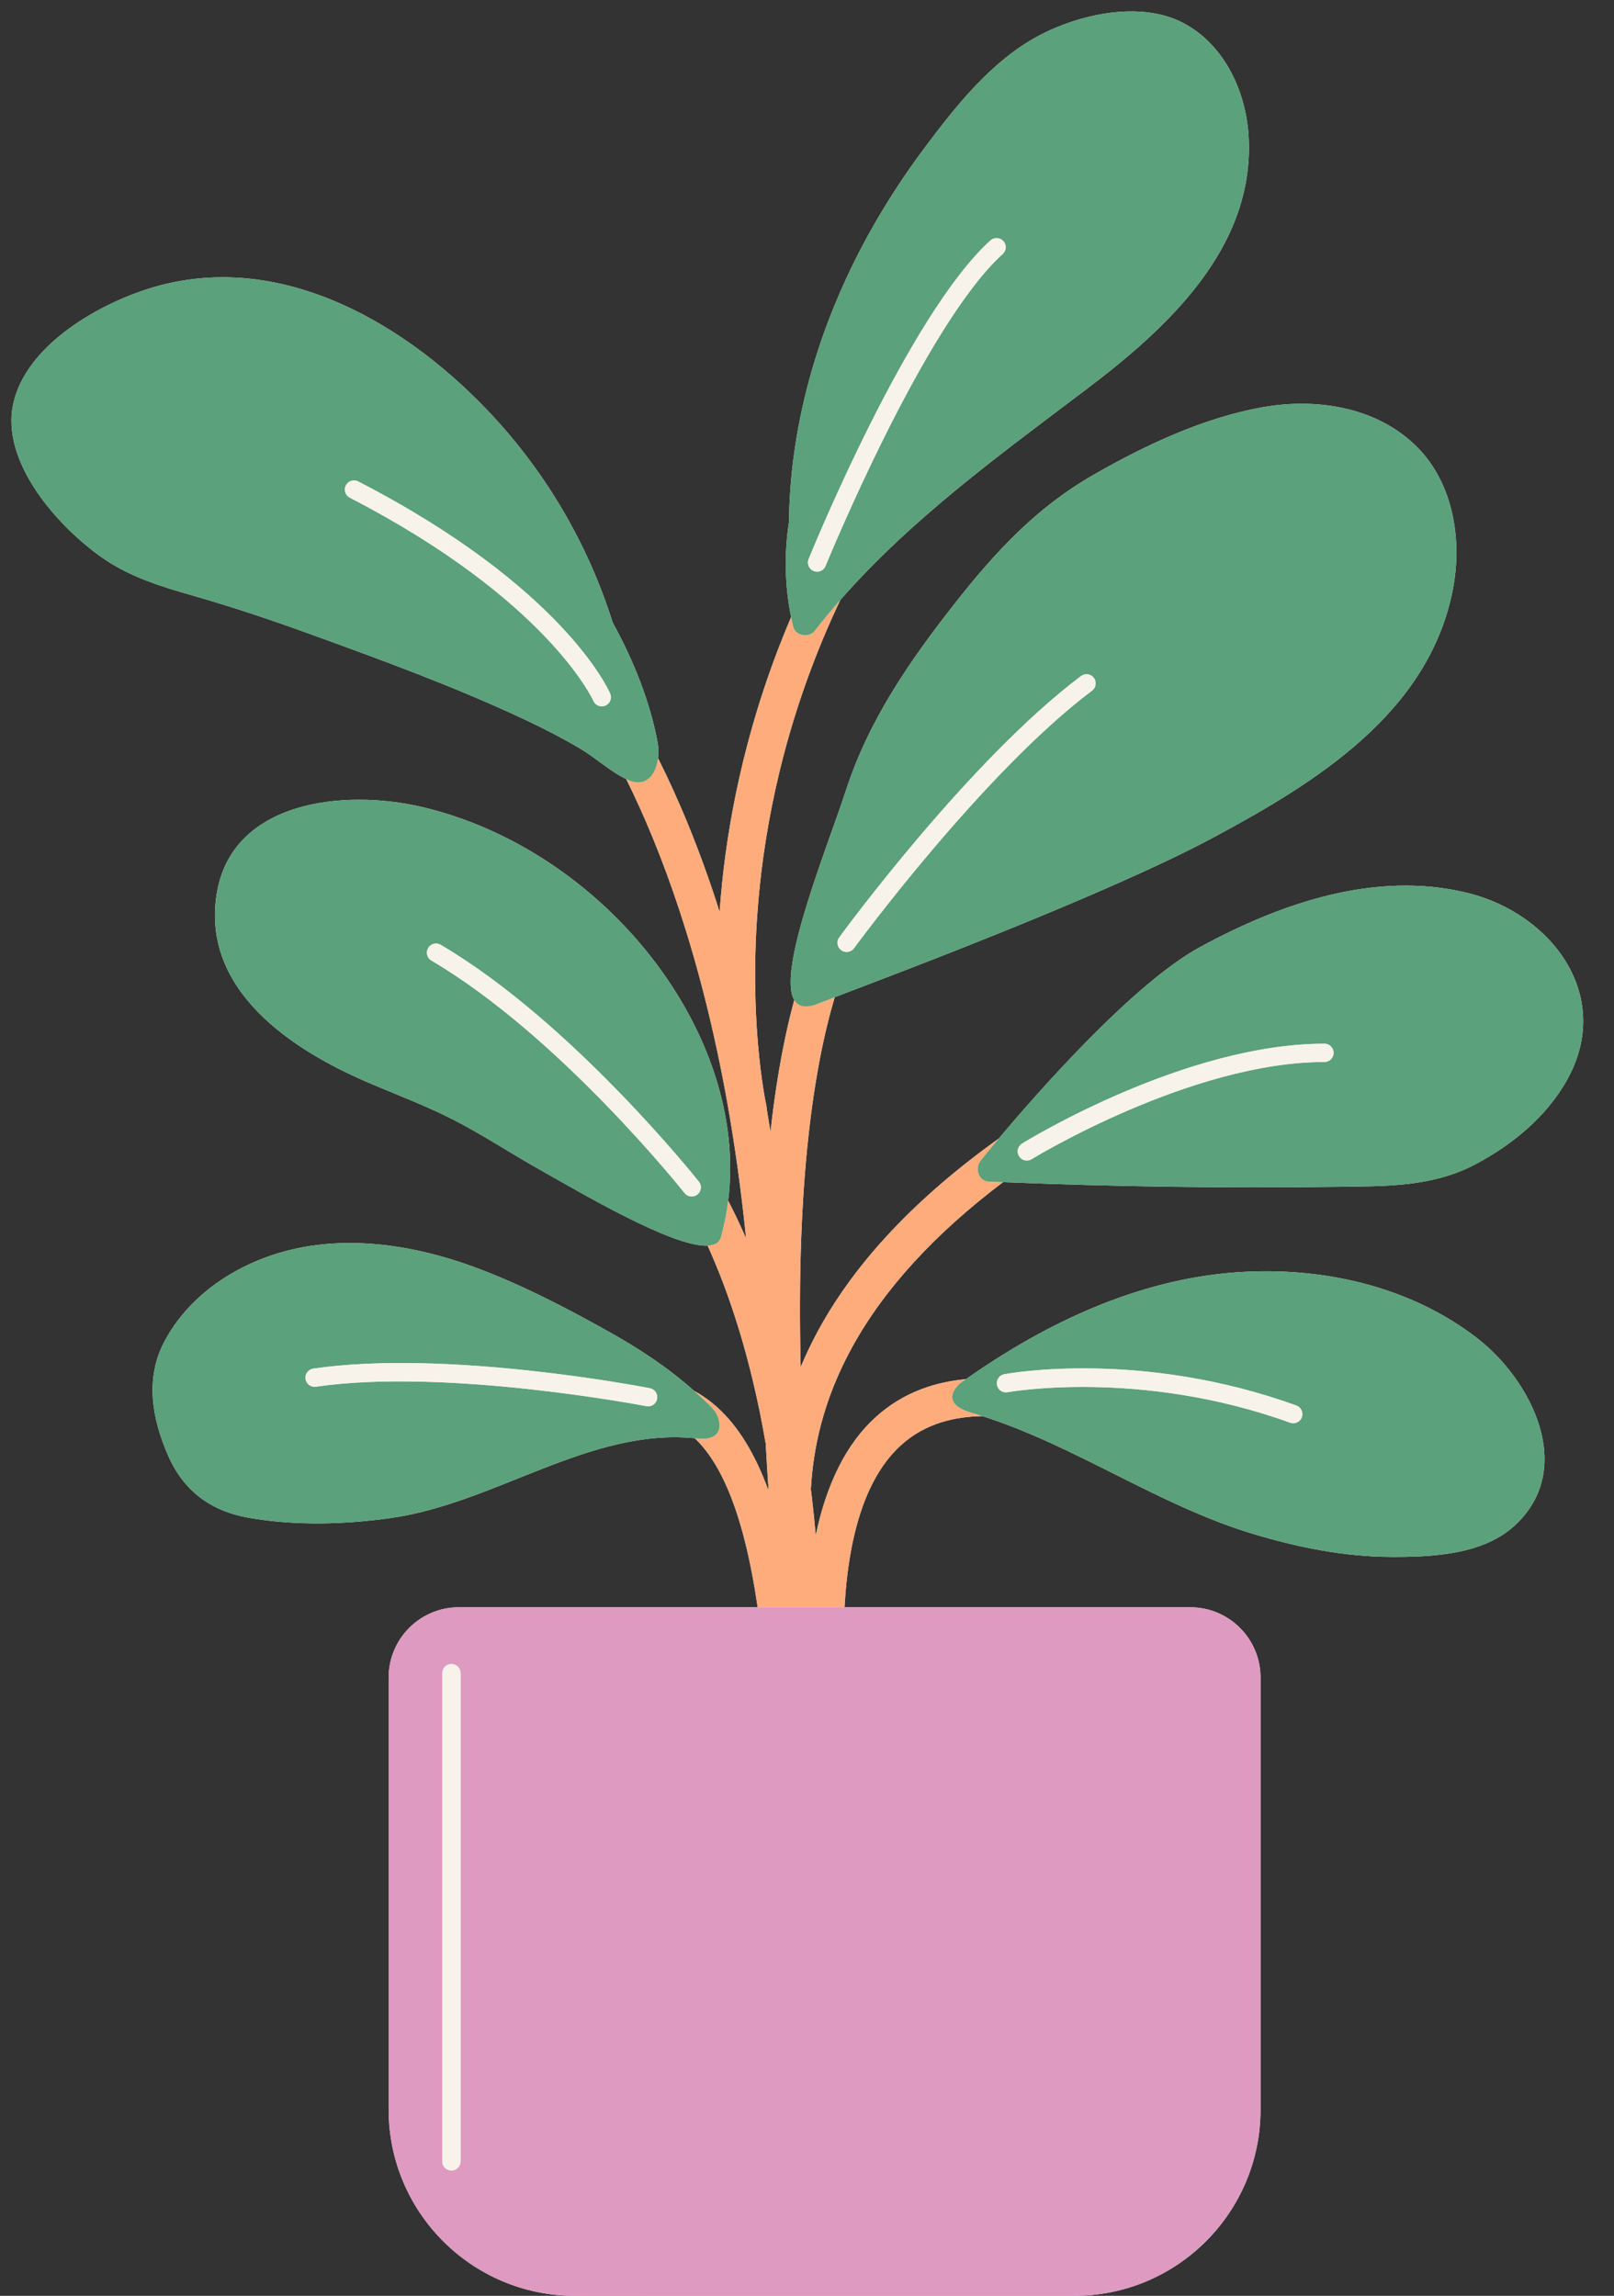
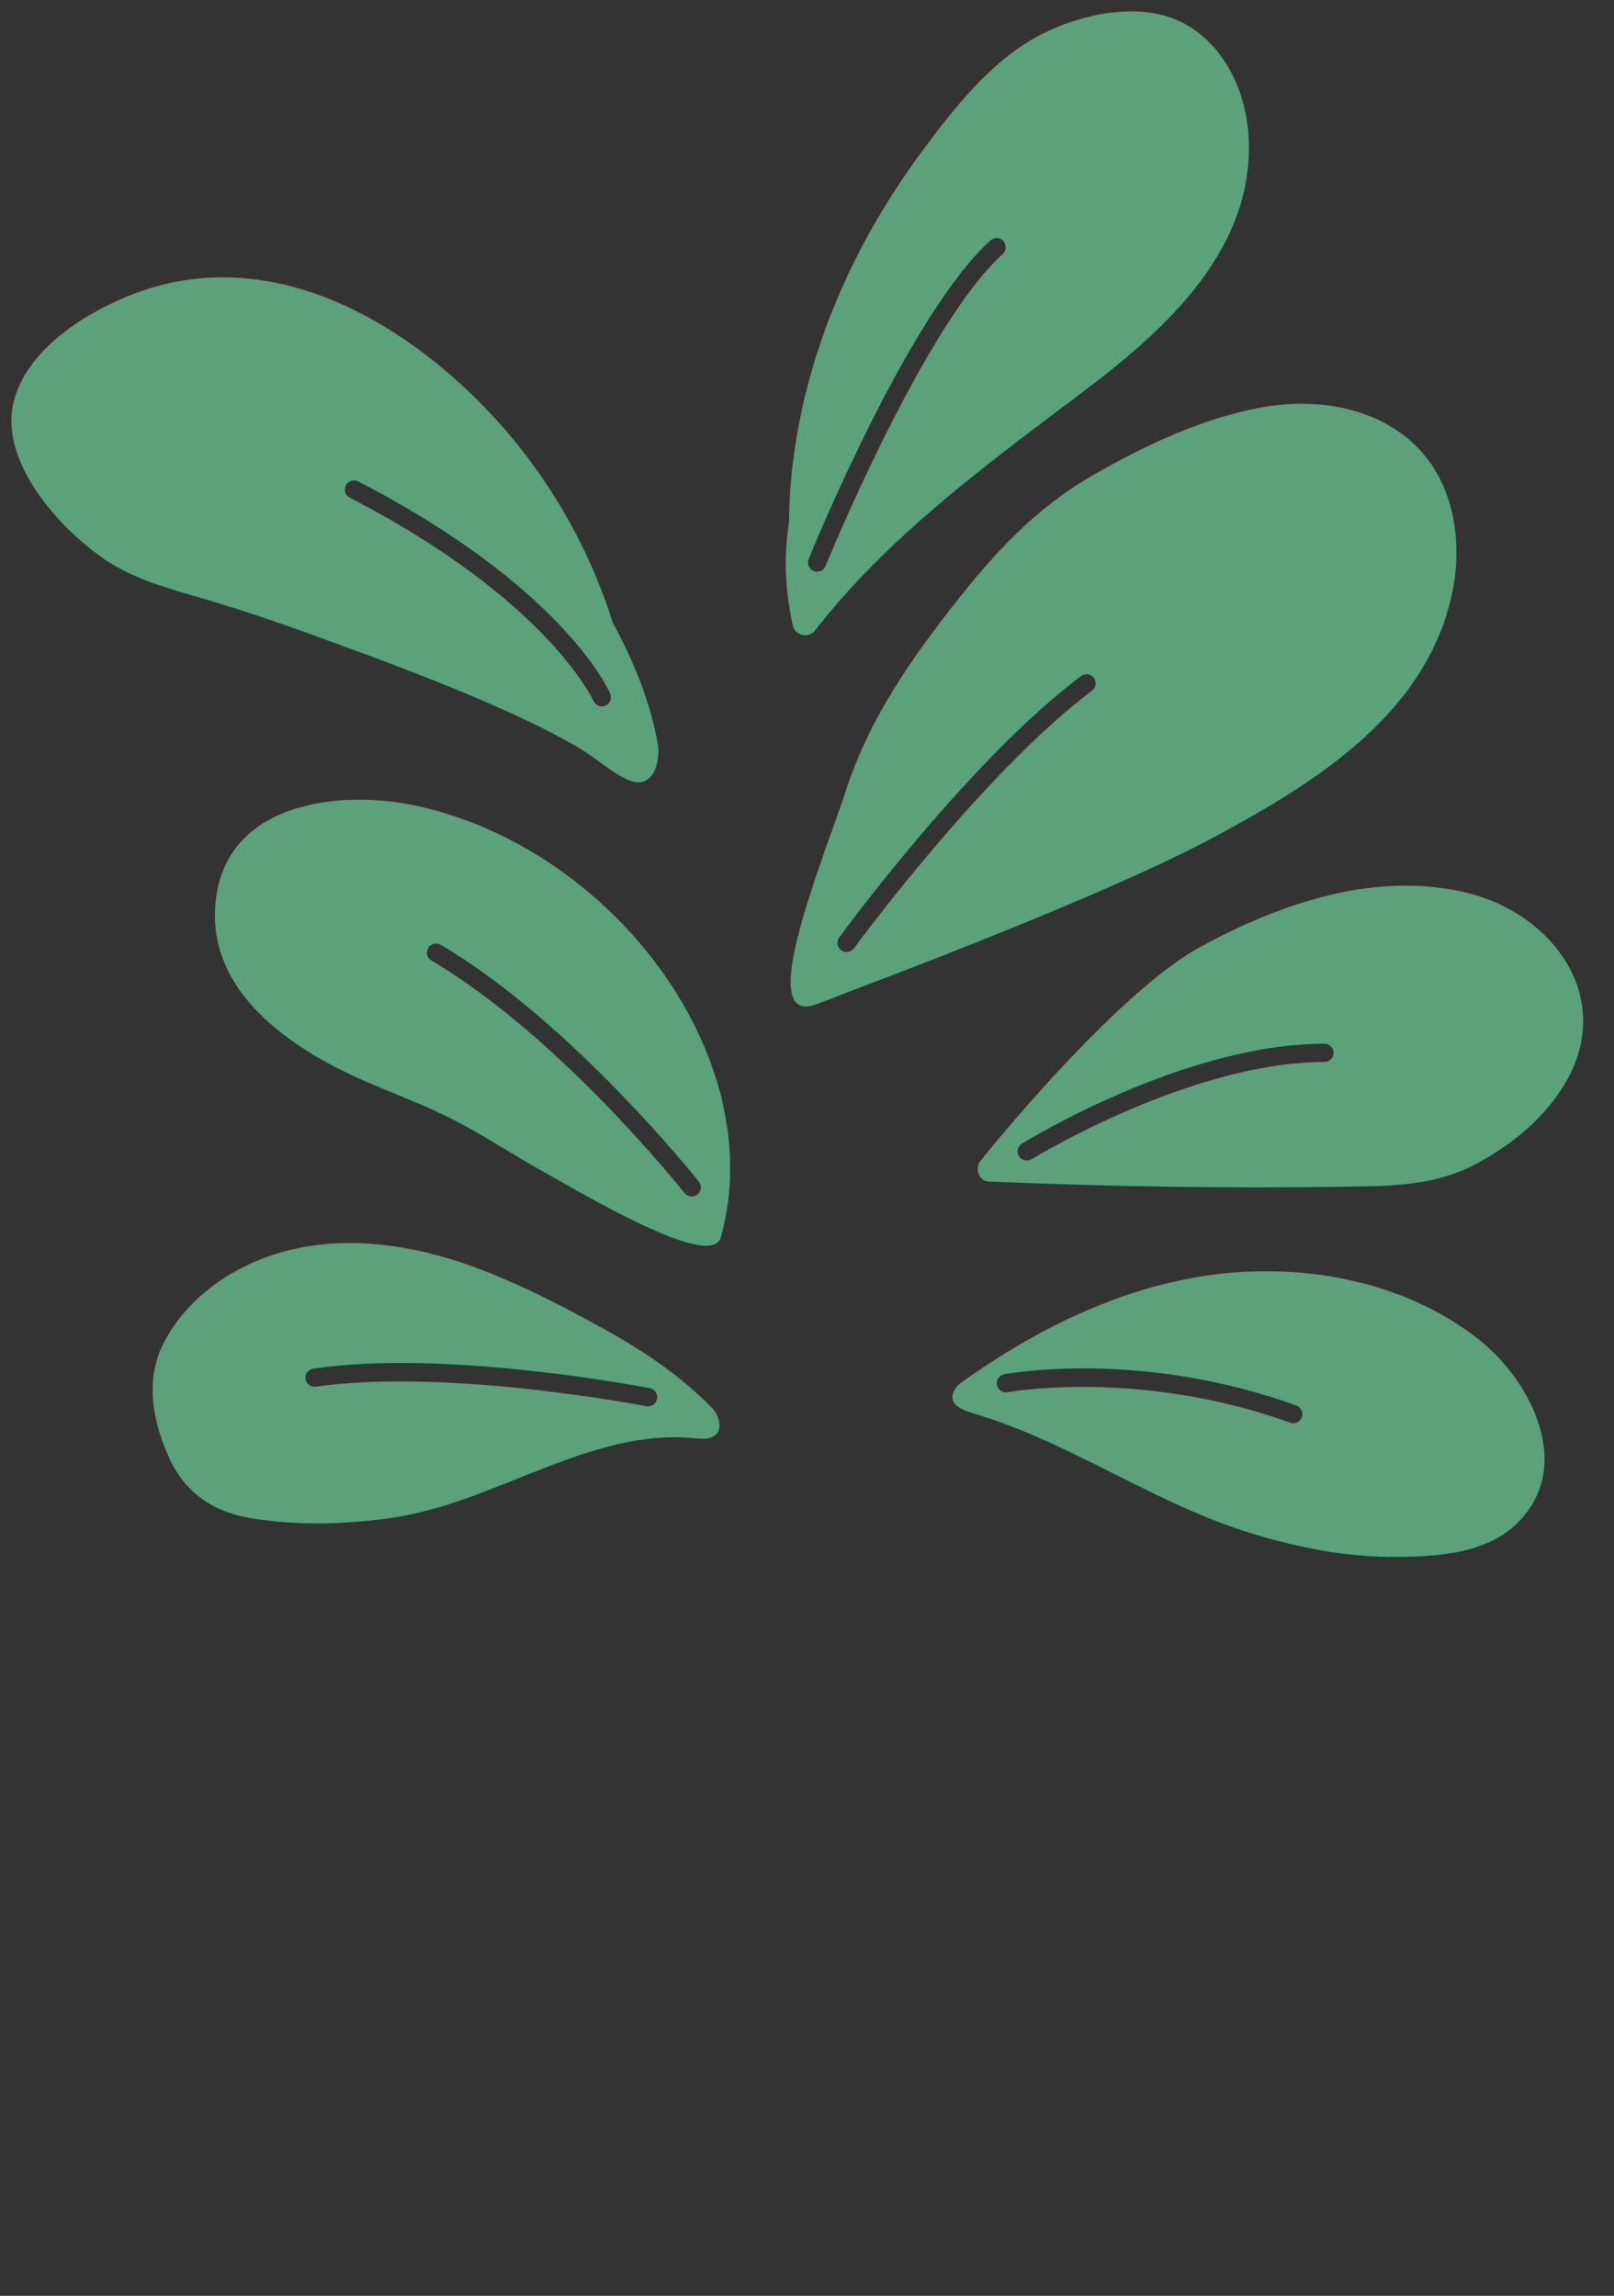
<svg xmlns="http://www.w3.org/2000/svg" fill="#000000" height="502.5" preserveAspectRatio="xMidYMid meet" version="1" viewBox="-2.5 -2.5 353.3 502.5" width="353.3" zoomAndPan="magnify">
  <rect x="-2.5" y="-2.5" width="353.3" height="502.5" fill="#333333" stroke="none" />
  <g id="change1_1">
-     <path d="M184.017,292.385c-6.449,11.751-8.538,22.371-9.024,31.086c0.404,3.255,0.764,6.608,1.068,10.08 c2.406-11.456,6.785-20.13,13.128-25.877c6.235-5.649,13.345-7.722,19.759-8.308c17.431-12.271,37.51-21.785,59.019-23.375 c18.522-1.369,38.01,2.88,52.89,14.406c11.847,9.176,21.724,28.519,8.226,40.987c-6.956,6.425-18.147,6.919-27.087,6.882 c-10.341-0.043-20.582-2.119-30.447-5.112c-20.494-6.218-38.679-19.232-59.014-25.702c-5.811,0.112-12.363,1.425-17.797,6.349 c-7.275,6.591-11.415,18.518-12.376,35.485h75.671c8.503,0,15.396,6.893,15.396,15.396v94.534c0,22.525-18.26,40.785-40.785,40.785 H123.355c-22.525,0-40.785-18.26-40.785-40.785v-94.534c0-8.503,6.893-15.396,15.396-15.396h65.382 c-3.047-20.865-8.086-31.589-13.759-36.993c-22.972-2.279-43.583,14.168-66.371,17.436c-10.19,1.461-21.024,1.753-31.195-0.012 c-8.363-1.451-14.345-5.879-17.759-13.715c-3.508-8.052-5.026-16.828-0.789-24.855c3.56-6.744,9.311-12.009,15.969-15.625 c16.267-8.837,35.348-6.812,52.125-0.597c10.066,3.729,19.701,8.747,29.061,13.972c6.731,3.757,13.108,7.944,18.82,13.038 c1.71,0.93,3.412,2.112,5.084,3.62c4.538,4.095,8.259,10.16,11.215,18.256c-0.242-3.512-0.456-6.97-0.639-10.366 c-3.252-18.9-8.084-33.09-12.706-43.298c-7.635,0.367-27.905-11.657-37.131-16.855c-6.29-3.544-12.323-7.558-18.764-10.83 c-6.058-3.077-12.435-5.448-18.669-8.131c-16.521-7.109-36.077-20.038-32.96-40.855c3.129-20.897,28.142-23.285,44.883-19.37 c40.069,9.369,71.712,49.644,67.128,86.2c1.316,2.534,2.632,5.284,3.928,8.253c-1.08-10.685-2.482-20.587-4.12-29.743 c-0.007-0.038-0.013-0.074-0.02-0.112c-5.793-32.327-14.494-55.363-22.1-70.686c-3.505-1.646-6.728-4.689-10.08-6.668 c-3.953-2.335-8.041-4.435-12.195-6.386c-15.332-7.202-31.451-13.081-47.367-18.848c-8.298-3.007-16.669-5.803-25.155-8.234 c-7.048-2.02-13.832-4.071-19.908-8.32c-9.69-6.777-22.406-20.995-19.433-33.873c2.847-12.33,17.561-20.975,28.627-24.685 c27.978-9.38,55.756,6.111,74.88,26.034c12.707,13.238,22.186,29.305,27.653,46.687c4.604,8.401,8.195,17.373,9.867,26.369 c0.192,1.032,0.222,2.214,0.074,3.366c0.021,0.043,0.043,0.083,0.064,0.126c4.357,8.682,9.059,19.766,13.416,33.497 c0.151-2.108,0.334-4.265,0.565-6.483c1.641-15.798,5.73-36.117,15.091-58.025c-1.403-6.902-1.542-13.95-0.472-20.788 c0.193-18.541,4.875-36.913,12.745-53.79c4.609-9.884,10.312-19.257,16.832-27.996c6.823-9.146,14.649-19.043,24.847-24.546 c8.974-4.843,22.515-7.905,31.989-2.861c9.033,4.81,13.715,15.166,14.216,25.036c1.226,24.144-17.771,41.627-35.389,54.96 c-18.947,14.34-38.315,28.324-54.002,46.226c-11.187,23.539-15.831,45.574-17.598,62.302c-2.993,28.328,1.339,48.047,1.383,48.244 c0.063,0.278,0.096,0.557,0.101,0.831c0.284,1.661,0.56,3.345,0.828,5.052c1.042-9.483,2.513-18.099,4.414-25.826 c0.258-1.047,0.522-2.053,0.788-3.039c-3.826-6.495,7.336-33.653,11.326-45.918c5-15.368,13.911-28.265,23.804-40.861 c8.801-11.205,17.782-20.926,30.249-28.097c11.349-6.527,24.264-12.608,37.241-14.885c11.454-2.01,24.244-0.154,33.01,8.039 c8.603,8.04,10.714,20.886,8.498,32.049c-5.33,26.855-29.898,42.023-52.212,54.007c-23.339,12.534-69.259,29.779-83.061,35.051 c-4.581,15.42-8.462,40.554-7.445,80.96c1.128-2.713,2.447-5.488,4-8.316c8.166-14.88,21.35-28.826,39.372-41.718 c8.742-10.427,29.524-34.005,44.076-41.915c17.61-9.572,38.339-16.775,58.49-11.842c18.476,4.523,32.067,22.537,21.828,40.914 c-4.477,8.036-11.966,14.185-20.004,18.449c-9.49,5.034-19.641,4.819-30.098,4.962c-24.46,0.335-48.925-0.026-73.367-1.017 C202.065,267.567,191.009,279.644,184.017,292.385z" fill="#f7f3ea" />
-   </g>
+     </g>
  <g id="change2_1">
-     <path d="M174.993,323.471c0.404,3.255,0.764,6.608,1.068,10.08c2.406-11.456,6.785-20.13,13.128-25.877 c6.235-5.649,13.345-7.722,19.759-8.308c-0.287,0.202-0.58,0.399-0.866,0.602c-1.849,1.318-4.486,4.843,2.029,6.726 c0.814,0.235,1.618,0.502,2.425,0.758c-5.811,0.112-12.363,1.425-17.797,6.349c-7.275,6.591-11.415,18.518-12.376,35.485h-19.015 c-3.047-20.865-8.086-31.589-13.759-36.993c0.149,0.015,0.297,0.021,0.446,0.038c6.867,0.753,5.082-4.843,3.524-6.467 c-1.321-1.377-2.701-2.673-4.11-3.929c1.71,0.93,3.412,2.112,5.084,3.62c4.538,4.095,8.259,10.16,11.215,18.256 c-0.242-3.512-0.456-6.97-0.639-10.366c-3.252-18.9-8.084-33.09-12.706-43.298c1.512-0.073,2.539-0.621,2.875-1.815 c0.745-2.645,1.274-5.326,1.612-8.026c1.316,2.534,2.632,5.284,3.928,8.253c-1.08-10.685-2.482-20.587-4.12-29.743 c-0.007-0.038-0.013-0.074-0.02-0.112c-5.793-32.327-14.494-55.363-22.1-70.686c0.142,0.067,0.281,0.146,0.424,0.208 c4.096,1.773,6.102-1.365,6.539-4.767c0.021,0.043,0.043,0.083,0.064,0.126c4.357,8.682,9.059,19.766,13.416,33.497 c0.151-2.108,0.334-4.265,0.565-6.483c1.641-15.798,5.73-36.117,15.091-58.025c0.142,0.698,0.283,1.396,0.451,2.09 c0.484,1.999,3.465,2.511,4.688,0.937c1.811-2.33,3.696-4.582,5.626-6.785c-11.187,23.539-15.831,45.574-17.598,62.302 c-2.993,28.328,1.339,48.047,1.383,48.244c0.063,0.278,0.096,0.557,0.101,0.831c0.284,1.661,0.56,3.345,0.828,5.052 c1.042-9.483,2.513-18.099,4.414-25.826c0.258-1.047,0.522-2.053,0.788-3.039c0.879,1.493,2.55,1.895,5.282,0.773 c0.612-0.252,1.842-0.726,3.574-1.387c-4.581,15.42-8.462,40.554-7.445,80.96c1.128-2.713,2.447-5.488,4-8.316 c8.166-14.88,21.35-28.826,39.372-41.718c-2.49,2.97-4.008,4.878-4.122,5.047c-1.088,1.619-0.287,4.287,1.913,4.381 c1.044,0.045,2.089,0.081,3.133,0.123c-15,11.326-26.056,23.404-33.049,36.144C177.567,304.136,175.479,314.756,174.993,323.471z" fill="#feac7c" />
-   </g>
+     </g>
  <g id="change3_1">
-     <path d="M97.966,349.286c-8.503,0-15.396,6.893-15.396,15.396v94.534c0,22.525,18.26,40.785,40.785,40.785h109.291 c22.525,0,40.785-18.26,40.785-40.785v-94.534c0-8.503-6.893-15.396-15.396-15.396H97.966z M98.315,470.564c0,1.104-0.896,2-2,2 s-2-0.896-2-2V363.711c0-1.104,0.896-2,2-2s2,0.896,2,2V470.564z" fill="#de9ac0" />
-   </g>
+     </g>
  <g id="change4_1">
    <path d="M210.112,306.694c0.814,0.235,1.618,0.502,2.425,0.758c20.335,6.469,38.52,19.484,59.014,25.702 c9.864,2.993,20.106,5.07,30.447,5.112c8.939,0.037,20.131-0.457,27.087-6.882c13.499-12.468,3.621-31.811-8.226-40.987 c-14.881-11.527-34.368-15.776-52.89-14.406c-21.509,1.59-41.588,11.104-59.019,23.375c-0.287,0.202-0.58,0.399-0.866,0.602 C206.233,301.287,203.596,304.812,210.112,306.694z M217.326,298.285c1.209-0.228,30.033-5.412,63.942,6.841 c1.039,0.375,1.577,1.521,1.201,2.561c-0.294,0.814-1.062,1.321-1.881,1.321c-0.226,0-0.455-0.039-0.68-0.12 c-32.837-11.864-61.561-6.723-61.848-6.671c-1.083,0.2-2.13-0.514-2.333-1.599S216.241,298.488,217.326,298.285z M213.933,256.118 c1.044,0.045,2.089,0.081,3.133,0.123c24.442,0.991,48.907,1.352,73.367,1.017c10.457-0.143,20.609,0.072,30.098-4.962 c8.038-4.264,15.527-10.413,20.004-18.449c10.239-18.377-3.351-36.391-21.828-40.914c-20.151-4.933-40.879,2.269-58.49,11.842 c-14.553,7.91-35.334,31.488-44.076,41.915c-2.49,2.97-4.008,4.878-4.122,5.047C210.931,253.355,211.733,256.023,213.933,256.118z M289.418,227.941c0,1.104-0.896,2-2,2c-29.264,0-63.752,21.056-64.098,21.269c-0.327,0.202-0.689,0.298-1.048,0.298 c-0.671,0-1.326-0.337-1.704-0.95c-0.58-0.94-0.288-2.172,0.652-2.752c1.447-0.893,35.787-21.864,66.198-21.864 C288.523,225.941,289.418,226.837,289.418,227.941z M176.641,217.152c0.612-0.252,1.842-0.726,3.574-1.387 c13.802-5.272,59.722-22.518,83.061-35.051c22.314-11.984,46.882-27.153,52.212-54.007c2.216-11.162,0.104-24.009-8.498-32.049 c-8.766-8.193-21.556-10.049-33.01-8.039c-12.977,2.277-25.892,8.357-37.241,14.885c-12.467,7.17-21.448,16.891-30.249,28.097 c-9.893,12.596-18.804,25.493-23.804,40.861c-3.991,12.265-15.152,39.423-11.326,45.918 C172.239,217.872,173.909,218.274,176.641,217.152z M234.139,145.469c0.883-0.662,2.137-0.485,2.8,0.397 c0.664,0.883,0.485,2.137-0.398,2.8c-23.879,17.939-51.826,55.991-52.105,56.374c-0.392,0.535-1,0.819-1.616,0.819 c-0.41,0-0.823-0.125-1.179-0.386c-0.892-0.651-1.086-1.903-0.435-2.795C182.361,201.098,209.779,163.767,234.139,145.469z M155.278,268.332c0.745-2.645,1.274-5.326,1.612-8.026c4.583-36.557-27.059-76.831-67.128-86.2 c-16.742-3.915-41.754-1.526-44.883,19.37c-3.117,20.817,16.439,33.746,32.96,40.855c6.235,2.683,12.611,5.054,18.669,8.131 c6.442,3.272,12.474,7.286,18.764,10.83c9.225,5.198,29.495,17.222,37.131,16.855C153.915,270.075,154.942,269.526,155.278,268.332z M91.933,207.74c-0.952-0.561-1.27-1.786-0.71-2.738c0.56-0.953,1.785-1.271,2.738-0.711c28.732,16.889,56.25,51.503,56.524,51.851 c0.685,0.866,0.537,2.124-0.33,2.809c-0.367,0.29-0.804,0.431-1.238,0.431c-0.591,0-1.176-0.261-1.571-0.76 C147.076,258.278,120.011,224.243,91.933,207.74z M153.559,305.864c-1.321-1.377-2.701-2.673-4.11-3.929 c-5.712-5.094-12.089-9.28-18.82-13.038c-9.36-5.225-18.995-10.243-29.061-13.972c-16.778-6.215-35.858-8.24-52.125,0.597 c-6.657,3.617-12.408,8.881-15.969,15.625c-4.237,8.027-2.719,16.803,0.789,24.855c3.414,7.836,9.396,12.264,17.759,13.715 c10.171,1.765,21.005,1.473,31.195,0.012c22.788-3.268,43.399-19.715,66.371-17.436c0.149,0.015,0.297,0.021,0.446,0.038 C156.902,313.084,155.117,307.488,153.559,305.864z M66.652,301.015c-1.093,0.158-2.109-0.595-2.27-1.688 c-0.16-1.093,0.596-2.108,1.688-2.269c29.118-4.272,71.879,3.936,73.685,4.287c1.084,0.211,1.792,1.261,1.582,2.345 c-0.186,0.955-1.023,1.618-1.961,1.618c-0.126,0-0.255-0.012-0.384-0.037C138.556,305.187,95.089,296.848,66.652,301.015z M141.541,163.458c0.148-1.152,0.117-2.334-0.074-3.366c-1.672-8.996-5.263-17.968-9.867-26.369 c-5.467-17.382-14.946-33.448-27.653-46.687c-19.124-19.924-46.902-35.415-74.88-26.034C18.001,64.713,3.287,73.358,0.44,85.688 c-2.973,12.878,9.743,27.096,19.433,33.873c6.076,4.249,12.86,6.301,19.908,8.32c8.485,2.431,16.857,5.227,25.155,8.234 c15.916,5.767,32.035,11.646,47.367,18.848c4.154,1.951,8.242,4.052,12.195,6.386c3.352,1.979,6.575,5.023,10.08,6.668 c0.142,0.067,0.281,0.146,0.424,0.208C139.098,169.999,141.104,166.86,141.541,163.458z M73.211,103.736 c0.507-0.982,1.713-1.367,2.695-0.86c44.692,23.067,54.752,45.493,55.159,46.437c0.437,1.015-0.031,2.19-1.046,2.628 c-0.258,0.111-0.526,0.164-0.79,0.164c-0.773,0-1.508-0.451-1.835-1.204c-0.097-0.222-10.086-22.154-53.322-44.47 C73.09,105.924,72.705,104.718,73.211,103.736z M175.816,135.599c1.811-2.33,3.696-4.582,5.626-6.785 c15.687-17.902,35.055-31.886,54.002-46.226c17.617-13.334,36.614-30.816,35.389-54.96c-0.501-9.871-5.183-20.226-14.216-25.036 c-9.474-5.045-23.015-1.983-31.989,2.861c-10.197,5.504-18.023,15.4-24.847,24.546c-6.519,8.739-12.223,18.112-16.832,27.996 c-7.87,16.877-12.551,35.249-12.745,53.79c-1.07,6.838-0.931,13.886,0.472,20.788c0.142,0.698,0.283,1.396,0.451,2.09 C171.612,136.662,174.593,137.174,175.816,135.599z M174.507,119.867c0.886-2.18,21.902-53.554,39.799-69.741 c0.819-0.741,2.083-0.679,2.825,0.142c0.741,0.819,0.677,2.084-0.142,2.825c-17.221,15.575-38.563,67.755-38.777,68.28 c-0.315,0.776-1.063,1.248-1.853,1.248c-0.251,0-0.506-0.048-0.753-0.148C174.584,122.056,174.091,120.889,174.507,119.867z" fill="#5ba17b" />
  </g>
  <g id="change1_2">
-     <path d="M234.139,145.469c0.883-0.662,2.137-0.485,2.8,0.397c0.664,0.883,0.485,2.137-0.398,2.8 c-23.879,17.939-51.826,55.991-52.105,56.374c-0.392,0.535-1,0.819-1.616,0.819c-0.41,0-0.823-0.125-1.179-0.386 c-0.892-0.651-1.086-1.903-0.435-2.795C182.361,201.098,209.779,163.767,234.139,145.469z M176.359,122.621 c0.79,0,1.538-0.472,1.853-1.248c0.214-0.525,21.556-52.705,38.777-68.28c0.819-0.741,0.882-2.006,0.142-2.825 c-0.742-0.82-2.006-0.883-2.825-0.142c-17.896,16.188-38.913,67.562-39.799,69.741c-0.416,1.022,0.076,2.189,1.099,2.605 C175.854,122.573,176.108,122.621,176.359,122.621z M221.22,247.805c-0.94,0.58-1.231,1.812-0.652,2.752 c0.378,0.613,1.033,0.95,1.704,0.95c0.358,0,0.721-0.096,1.048-0.298c0.345-0.213,34.834-21.269,64.098-21.269c1.104,0,2-0.896,2-2 s-0.896-2-2-2C257.007,225.941,222.668,246.913,221.22,247.805z M215.729,300.618c0.203,1.085,1.25,1.799,2.333,1.599 c0.287-0.052,29.01-5.193,61.848,6.671c0.225,0.081,0.454,0.12,0.68,0.12c0.818,0,1.587-0.507,1.881-1.321 c0.375-1.039-0.162-2.186-1.201-2.561c-33.91-12.253-62.733-7.068-63.942-6.841C216.241,298.488,215.526,299.533,215.729,300.618z M138.992,305.271c0.129,0.025,0.257,0.037,0.384,0.037c0.938,0,1.775-0.663,1.961-1.618c0.211-1.084-0.497-2.134-1.582-2.345 c-1.806-0.352-44.567-8.56-73.685-4.287c-1.093,0.16-1.849,1.176-1.688,2.269c0.16,1.094,1.177,1.847,2.27,1.688 C95.089,296.848,138.556,305.187,138.992,305.271z M147.346,258.621c0.395,0.499,0.98,0.76,1.571,0.76 c0.434,0,0.871-0.141,1.238-0.431c0.867-0.685,1.014-1.942,0.33-2.809c-0.274-0.348-27.792-34.962-56.524-51.851 c-0.953-0.56-2.178-0.242-2.738,0.711c-0.56,0.952-0.242,2.178,0.71,2.738C120.011,224.243,147.076,258.278,147.346,258.621z M127.394,150.9c0.327,0.753,1.062,1.204,1.835,1.204c0.264,0,0.532-0.053,0.79-0.164c1.015-0.438,1.483-1.613,1.046-2.628 c-0.406-0.943-10.466-23.369-55.159-46.437c-0.981-0.507-2.188-0.122-2.695,0.86c-0.506,0.981-0.122,2.188,0.86,2.694 C117.308,128.746,127.296,150.678,127.394,150.9z M96.315,361.711c-1.104,0-2,0.896-2,2v106.854c0,1.104,0.896,2,2,2s2-0.896,2-2 V363.711C98.315,362.606,97.42,361.711,96.315,361.711z" fill="#f7f3ea" />
-   </g>
+     </g>
</svg>